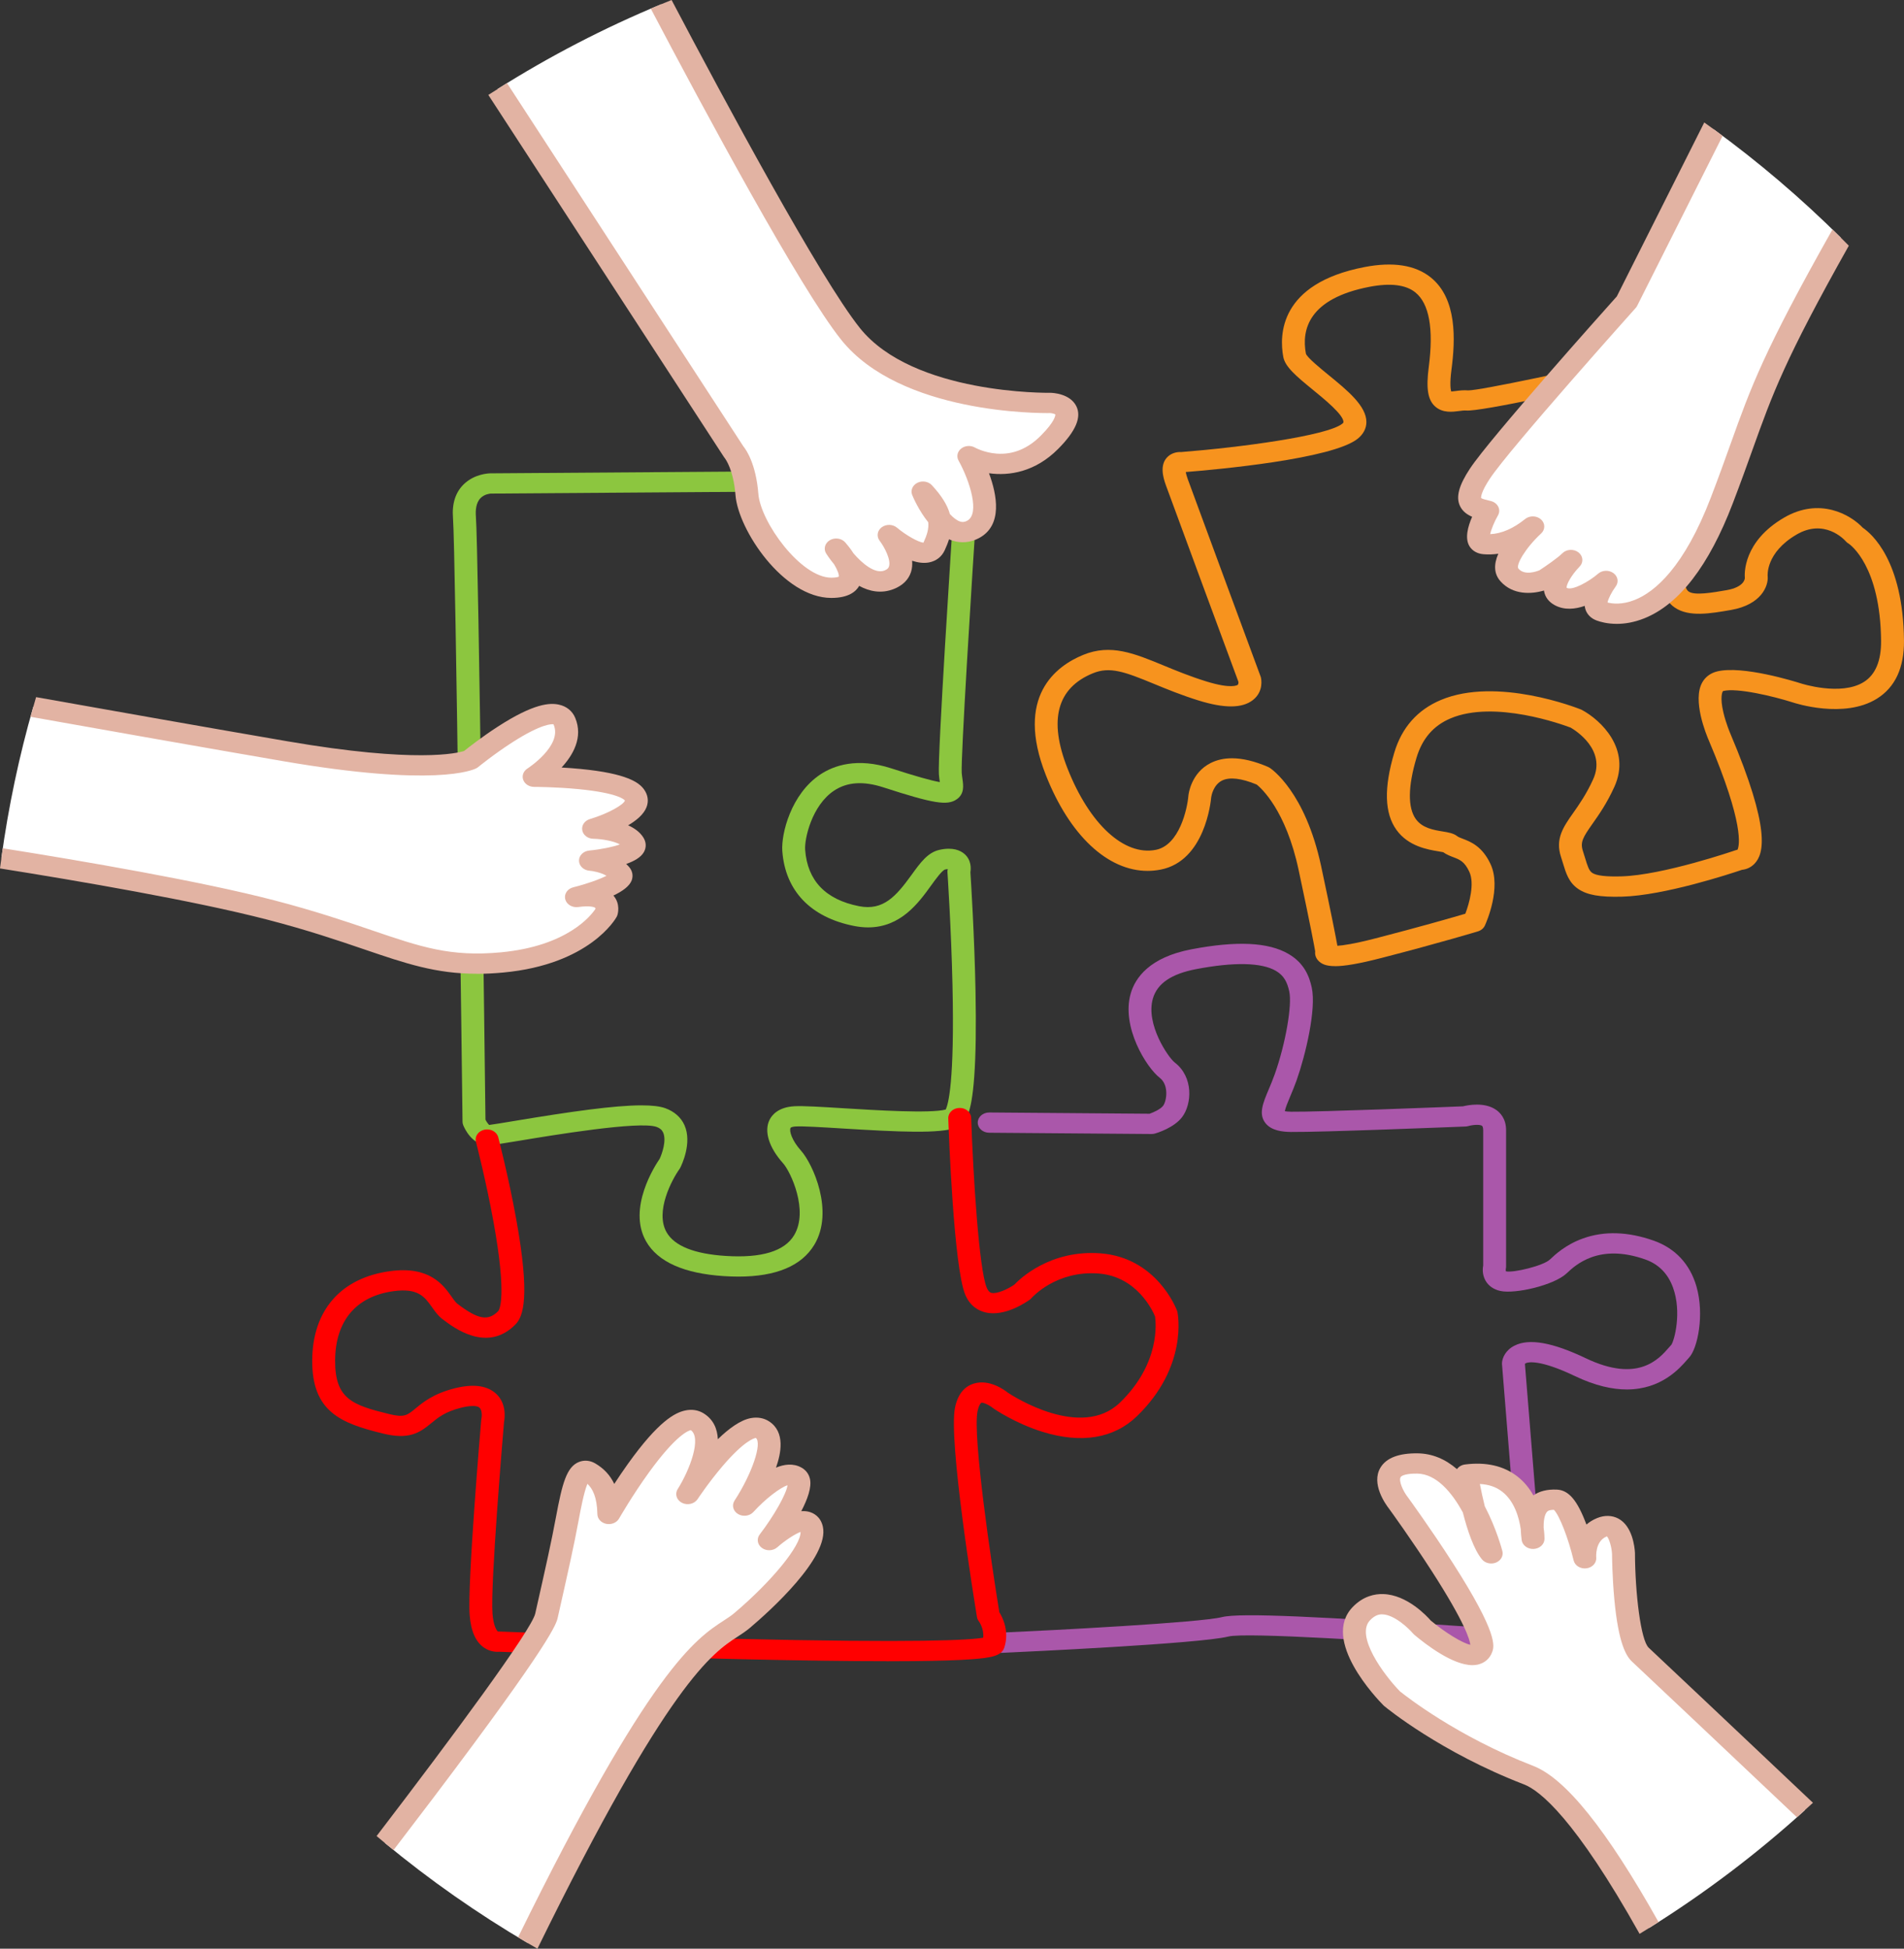
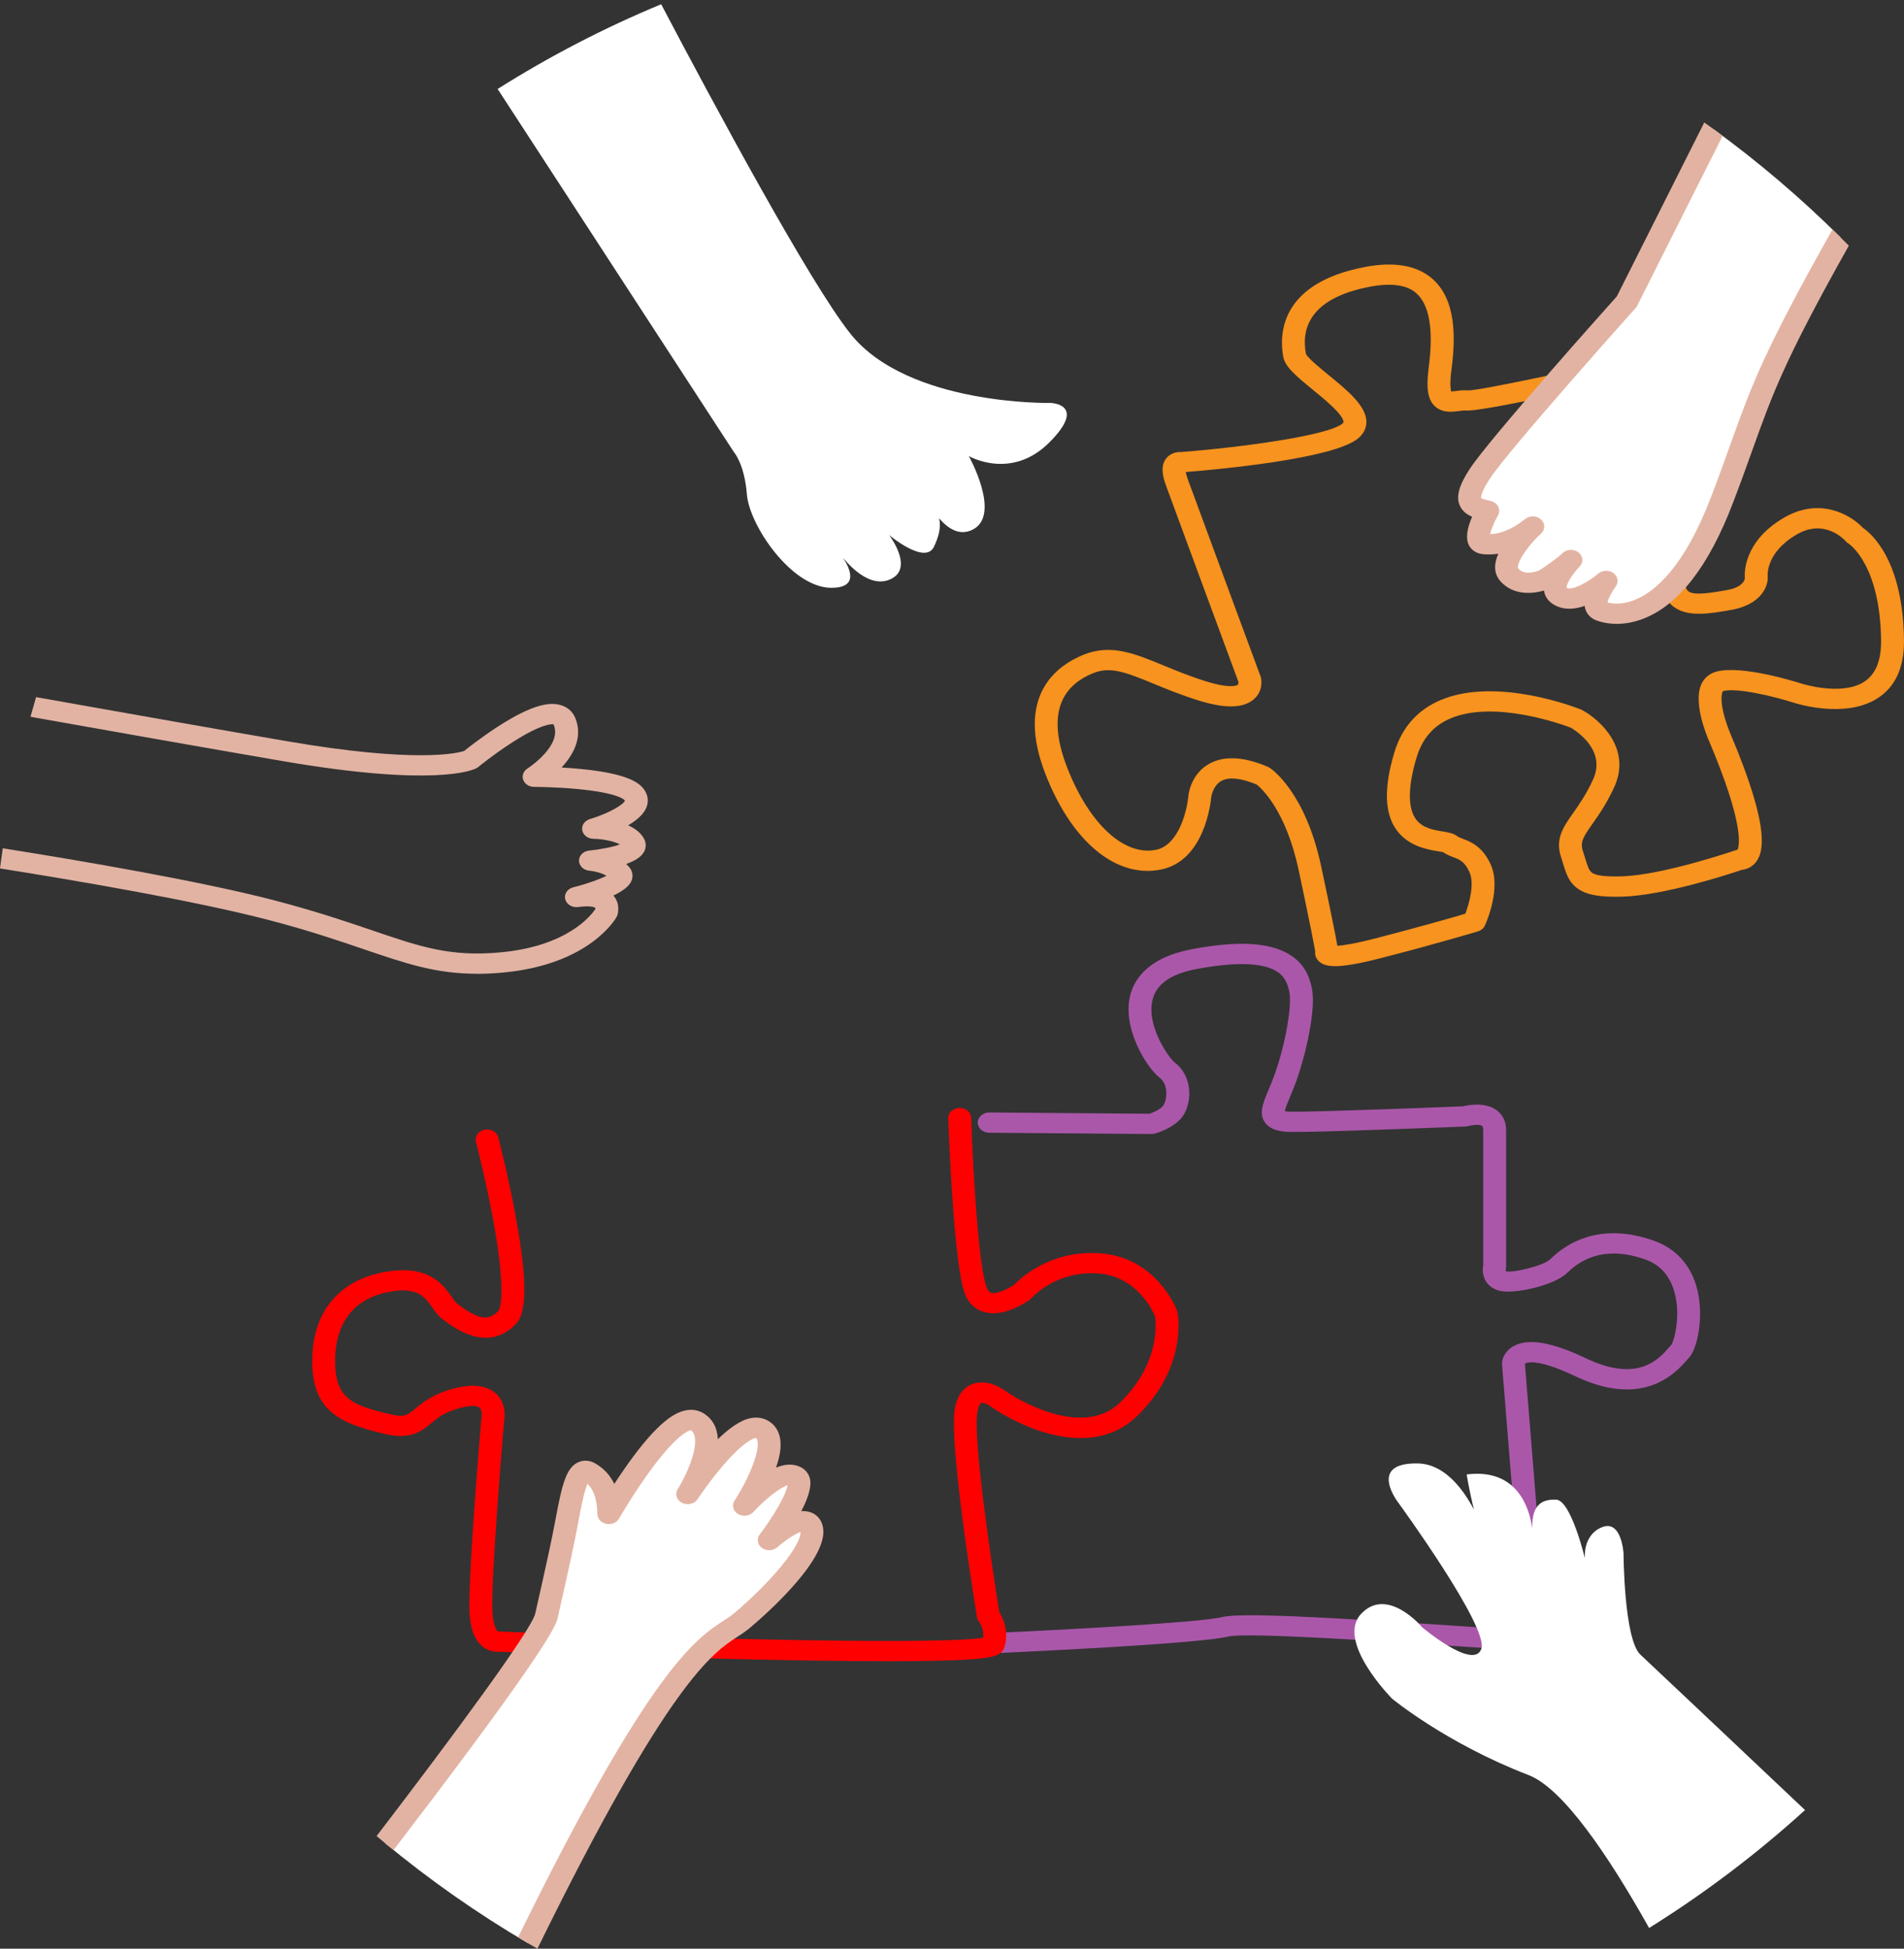
<svg xmlns="http://www.w3.org/2000/svg" id="b" viewBox="0 0 1163.39 1190.65">
  <rect x="0" y="0" width="1163.39" height="1190.65" fill="#333333" stroke="none" />
  <defs>
    <style>.d{fill:#e2b3a3;}.e{fill:#8cc63f;}.f{fill:#fff;}.g{fill:red;}.h{fill:#aa57aa;}.i{fill:#f7931e;}</style>
  </defs>
  <g id="c">
    <path class="h" d="M611.89,1009.91c-3.7,0-6.79-2.57-6.98-5.87-.2-3.41,2.77-6.32,6.63-6.49,33.04-1.49,121.72-6.11,135.15-9.5,11.14-2.82,63.06-.03,148.98,5.74,14.95,1,29.2,1.96,34.52,2.19.28-1.03.46-2.52.44-3.56l-12.87-158.88c-.02-.22-.02-.45-.01-.67.13-3.22,2.22-7.95,7.66-10.69,8.96-4.53,23.21-2,43.57,7.72,31.84,15.21,44.64.5,50.79-6.58.56-.64,1.05-1.2,1.47-1.66,1.84-2.66,6.48-19.84,1.01-34.95-3.08-8.51-8.78-14.29-16.96-17.18-28.41-10.04-42.68,3.45-48.06,8.52-7.64,7.22-31.35,12.72-40.47,10.73-8.59-1.89-11.72-9.11-10.49-15.53v-82.65c0-1.42-.29-2.46-.79-2.77-1.33-.86-5.42-.61-8.18.17-.59.17-1.24.28-1.87.3-3.61.14-88.72,3.56-106.73,3.33-4.89-.06-11.82-.69-15.52-5.47-4.29-5.53-1.48-12.18,2.07-20.61,1.16-2.75,2.47-5.87,3.65-9.18,6.58-18.56,10.72-42.21,8.87-50.6-1.19-5.39-3.04-9.59-8.21-12.6-8.76-5.1-25.6-5.45-48.71-1.03-15.1,2.89-23.74,8.77-26.41,17.98-4.56,15.71,9.48,36.1,13.34,39.06,11.59,8.91,10.49,25.37,4.6,33.26-4.97,6.66-15.42,9.8-16.59,10.14-.72.21-1.44.31-2.22.3l-99.2-.78c-3.87-.03-6.97-2.82-6.94-6.24.03-3.42,3.2-6.15,7.06-6.13l97.94.77c2.51-.88,6.7-2.78,8.27-4.88,2.18-2.92,3.69-12.66-2.1-17.11-7.98-6.13-23.64-31.04-17.71-51.47,2.79-9.62,11.48-22.11,37.01-27,27.64-5.29,47.06-4.38,59.37,2.79,9.87,5.75,12.8,14.01,14.24,20.57,2.87,12.99-3.69,40.96-9.25,56.67-1.29,3.63-2.67,6.91-3.89,9.8-1.29,3.05-2.98,7.07-3.3,9.07.7.14,1.89.29,3.82.31,16.68.21,95.87-2.92,105.04-3.29,3.27-.81,12.81-2.59,19.72,1.81,3.01,1.92,6.61,5.7,6.61,12.82v83.24c0,.49-.02.8-.15,1.27-.1.54-.08,1.28.04,1.68,4.71,1.01,22.88-3.42,26.85-7.18,3.13-2.95,9.63-9.1,20.2-12.9,12.98-4.67,27.54-4.22,43.28,1.34,13.17,4.65,22.2,14.37,26.13,28.09,4.91,17.15.7,37.79-4.53,43.34-.35.37-.76.84-1.23,1.38-4.58,5.26-15.75,18.1-36.81,18.11-8.78,0-19.28-2.23-31.74-8.19-21.75-10.39-28.65-8.43-29.81-7.94-.16.07-.55.23-.72.58l12.82,158.26c0,.09.01.17.02.26.23,6.97-2.54,15.44-11.14,16.39-1.97.21-7.06-.07-38.87-2.21-43.22-2.9-133.16-8.93-144.07-6.18-17.41,4.4-125.96,9.4-138.28,9.96h-.36v.02ZM1021.34,821.54l-.02.02.02-.02Z" />
    <path class="f" d="M1002.37,1011.03c-10.14-9.37-10.35-61.93-10.35-61.93,0,0-1.19-20.83-13.18-15.97-11.98,4.86-10.43,19-10.43,19,0,0-8.47-35.46-17.53-35.83-8.04-.33-15.03,2.4-14.63,17.56-1.69-12.09-8.93-36.9-40.07-32.97,0,0,1.6,10.19,4.45,21.48-7.37-13.87-18.73-27.99-34.49-28.22-31.07-.46-11.54,24.26-11.54,24.26,0,0,55.31,75.89,50.52,89.1s-36.11-13.22-36.11-13.22c0,0-21.07-25.19-37.18-8.39-16.11,16.8,18.77,51.99,18.77,51.99,0,0,32.89,27.24,83.4,46.69,20.92,8.06,48.51,48.65,73.65,93.42,33.93-21.16,65.81-45.3,95.26-72.05-44.6-42.17-95-89.8-100.54-94.92Z" />
    <path class="i" d="M815.71,590.31c-5.59,0-8.4-1.36-10.31-3.48-1.57-1.73-2.02-3.75-1.79-5.56-.53-3.1-2.63-14.62-10.13-49.76-7.82-36.63-22.92-50.01-25.6-52.14-9.26-3.86-16.55-4.71-21.13-2.47-5.5,2.7-6.57,9.56-6.66,10.15-.25,2.87-3.89,38.9-30.75,44.25-2.72.54-5.44.81-8.14.81-24.34,0-47.62-21.61-62.17-58.55-18.92-48.03,6.21-66.63,22.87-73.44,16.76-6.85,31.02-.97,49.07,6.48,7.56,3.12,16.13,6.65,26.08,9.74,15.5,4.8,19.06,2.23,19.2,2.12.51-.39.5-1.42.49-1.79-2.93-7.91-39.6-107.05-44.34-120.15-1.89-5.21-3.83-12.68,1.04-17.39,2.46-2.39,5.76-3.07,8.33-2.93,35.56-2.76,89.18-9.9,98.39-17.3.73-.58.73-.87.73-1.07.02-4.4-11.66-13.93-18.63-19.62-10.51-8.58-17.01-14.13-18.13-20.1-2.48-13.16-2.62-44.87,49.64-54.94,17.39-3.35,30.97-1.24,40.38,6.28,16.32,13.05,15.09,38.38,12.75,56.29-1.14,8.72-.56,12.22-.16,13.48.78-.05,1.87-.19,2.68-.3,2.17-.29,4.87-.64,7.7-.39h.04c7.39,0,64.83-12.21,115.38-23.76,2.04-.46,4.2-.1,5.9,1.01,1.7,1.1,2.74,2.82,2.85,4.68.07,1.19,6.73,118.83,8.09,134.9.26,3.11,1.11,5.17,2.51,6.11,3.7,2.49,14.45.62,23.09-.88,10.86-1.89,11.16-7.02,11.16-7.39-.24-2.69-1.03-22.3,23.88-36.87,21.78-12.74,40.63-1.94,48.21,6.13,5.28,3.57,24.66,19.98,25.15,68.87.17,16.71-5.43,28.7-16.63,35.62-20.04,12.39-49.93,2.69-51.19,2.27-11.92-3.8-34.13-9.1-42.6-7.02-.08.02-.11.04-.11.04-.5.39-1.99,3.77.17,13.01,1.6,6.83,4.29,13.05,4.32,13.11,24.83,58.6,20.36,73.29,14.84,79.24-2.34,2.52-5.24,3.61-7.75,3.85-7.48,2.53-47.54,15.7-73.25,16.41-13.63.38-21.42-1-26.9-4.75-5.71-3.91-7.43-9.59-9.25-15.61-.38-1.24-.77-2.56-1.23-3.95-3.64-11.07,1.49-18.36,7.43-26.79,3.6-5.12,8.09-11.49,12.22-20.59,8.17-18.01-10.75-29.86-13.71-31.58-4.62-1.76-46.38-17.04-73.33-5.69-10.54,4.44-17.38,12.34-20.91,24.16-5.23,17.52-5.37,30.45-.4,37.38,3.97,5.54,10.89,6.68,16.45,7.59,3.54.58,6.6,1.09,8.94,2.94.62.49,1.82.95,3.22,1.48,4.78,1.82,12,4.57,17.09,15.6,6.64,14.39-2.44,35.15-3.5,37.47-.76,1.66-2.29,2.95-4.21,3.54-.22.07-22.62,6.87-58.62,16.17-14.04,3.63-22.9,5.11-28.74,5.11l-.02-.03ZM816.84,584.5h0s0,.01,0,0ZM752.74,463.31c6.5,0,13.86,1.76,22.02,5.26.38.16.75.36,1.09.58.88.57,21.67,14.55,31.39,60.07,6.57,30.76,9.04,43.65,9.94,48.66,3.3-.2,10.08-1.13,23.34-4.55,27.93-7.21,47.55-12.9,54.84-15.05,2.43-6.4,5.75-18.43,2.45-25.57-2.92-6.34-5.9-7.47-9.67-8.91-1.98-.76-4.2-1.6-6.31-3.1-.68-.16-1.92-.36-2.87-.52-6.46-1.06-18.48-3.04-25.71-13.14-7.31-10.2-7.73-25.62-1.31-47.16,4.58-15.35,14.16-26.18,28.46-32.19,34.3-14.41,83.43,4.94,85.5,5.77.26.1.5.22.75.35,11.42,6.13,30.25,23.83,19.77,46.94-4.59,10.11-9.43,16.99-13.33,22.52-5.9,8.38-7.68,11.3-5.87,16.8.49,1.48.91,2.88,1.31,4.2,1.53,5.04,2.41,7.73,4.31,9.03,2.51,1.72,8.36,2.43,17.88,2.16,25.43-.71,69.31-15.81,69.75-15.97.39-.13.78-.24,1.19-.31,1.19-2.57,4.18-15.53-17.41-66.47-1.75-4.01-10.31-24.87-4.12-35.77,1.93-3.4,5.07-5.71,9.08-6.7,15.51-3.81,47.59,6.18,51.19,7.33.31.1,24.39,7.85,38.36-.82,7.17-4.45,10.75-12.98,10.62-25.35-.46-45.56-18.77-58.55-19.87-59.28-.73-.39-1.16-.78-1.69-1.39-1.28-1.43-13.24-13.96-30.08-4.11-18.84,11.01-17.71,24.97-17.65,25.55.01.1.01.13.02.23.38,5.6-3.82,17.05-22.43,20.29-12.57,2.19-25.57,4.45-34.28-1.41-4.72-3.18-7.41-8.24-7.98-15.03-1.18-14.01-6.16-101.01-7.68-127.63-36.19,8.21-103.19,23.05-111.95,22.21-1.11-.1-2.74.11-4.3.32-3.91.51-9.82,1.29-14.39-2.62-4.64-3.97-5.83-10.99-4.1-24.22,3.07-23.49.3-38.86-8.24-45.69-5.86-4.69-15.28-5.82-28-3.37-37.1,7.15-41.58,26.15-38.82,40.82.73,2.37,8.93,9.05,13.82,13.05,11.4,9.3,23.18,18.91,23.14,28.76-.02,3.88-1.85,7.4-5.31,10.18-15.45,12.41-85.89,18.82-105.06,20.35.16.98.51,2.39,1.22,4.34,4.9,13.53,44.1,119.5,44.5,120.57.08.21.14.42.19.63.21.86,1.83,8.55-4.92,13.8-6.51,5.07-17.33,5.15-33.08.27-10.61-3.29-19.51-6.96-27.37-10.2-17.84-7.36-26.88-10.71-37.27-6.46-21.96,8.98-27.19,28.54-15.53,58.14,13.42,34.08,34.62,53.59,54.01,49.74,14.31-2.85,19.2-24.92,19.87-33.18,0-.04,0-.08.01-.12.06-.56,1.53-13.72,13.65-19.77,3.82-1.91,8.14-2.86,12.93-2.86h0ZM1064.14,519.16h.01-.01ZM720.19,288.46h.01-.01ZM897.22,238.54h.04-.04Z" />
    <path class="f" d="M904.22,289.43c-12.43,18.88-3.92,20.57,4.84,22.66,0,0-11.31,19.57-1.99,20.37s19.81-2.86,29.53-10.76c0,0-22.31,20.55-14.26,29.62s22.03,2.41,22.03,2.41c0,0,11.33-7.32,15.51-11.55,0,0-16.54,16.83-6.18,22.33,10.36,5.49,27.7-9.54,27.7-9.54,0,0-11.51,15.37-3.09,18.46,8.42,3.09,44.42,9.04,73.81-67.75,22.68-59.25,20.72-68.41,72.59-160.53-24.16-24.01-50.15-46.18-77.75-66.26-24.35,48.57-53,105.44-53,105.44,0,0-77.3,86.22-89.73,105.11Z" />
-     <path class="e" d="M451.15,780.01c-2.79,0-5.69-.1-8.7-.29-24.5-1.56-40.54-8.72-47.68-21.27-11.53-20.26,5.6-46.48,8.27-50.35,1.41-2.97,4.37-11.22,2.15-16.13-.73-1.62-1.96-2.67-3.97-3.41-10.39-3.81-64.19,5.15-84.45,8.52-13.79,2.29-16.93,2.78-18.91,2.71-9.55-.34-14.04-10.37-14.84-12.38-.26-.64-.39-1.32-.4-2-.04-3.49-4.24-348.98-5.83-368.96-.7-8.77,1.54-15.71,6.66-20.64,6.55-6.3,15.15-6.58,16.1-6.6l291.21-2.06c1.95-.01,3.79.68,5.13,1.92,1.33,1.24,2.03,2.91,1.92,4.62-4.44,67.16-10.8,170.14-10.17,178.57.09,1.23.27,2.44.43,3.6.58,4.07,1.31,9.13-3.43,12.47-5.76,4.06-14.15,2.7-44.87-7.25-12.23-3.96-22.07-3.32-30.08,1.97-13.64,9.01-18.21,29.5-17.72,36.14,1.37,18.85,12.44,30.46,32.91,34.49,14.87,2.93,22.71-6.13,32.18-19.24,5.27-7.3,9.82-13.61,17-15.19,8.12-1.8,12.75.36,15.21,2.48,4.29,3.71,4.05,8.86,3.67,11.19.35,5.32,2.48,38.99,3.13,72.82.42,21.64.15,39.15-.78,52.04-1.68,23.18-5.2,28.96-10.69,31.12-10.03,3.94-35.42,2.72-70.19.58-12.19-.75-23.71-1.46-28.2-1.21-1.29.07-2.89.35-3.17.91-.91,1.81.81,7.64,6.41,13.89,7.26,8.09,20.34,37.05,8.17,57.41-7.76,12.97-23.37,19.53-46.45,19.53h-.02ZM392.07,675.38c6.34,0,11.2.55,14.5,1.76,5.49,2.01,9.51,5.57,11.64,10.3,4.89,10.89-1.79,24.57-2.57,26.09-.14.27-.3.53-.47.78-4.62,6.46-15.06,26.02-7.87,38.61,4.78,8.37,16.95,13.24,36.17,14.46,21.85,1.4,35.9-2.87,41.77-12.68,8.99-15.03-2.14-38.79-6.76-43.94-8.67-9.67-11.75-19.61-8.23-26.61,1.43-2.84,5.29-7.68,15.08-8.23,5.42-.3,16.29.37,30.05,1.22,20.05,1.24,53.06,3.27,62.46.8,1.49-2.93,5.5-16.45,4.15-76.2-.79-34.93-3.05-68.47-3.07-68.8-.04-.64-.03-1.08.15-1.69.02-.08.03-.17.04-.26-.41.04-.95.12-1.64.27-1.9.57-5.92,6.15-8.59,9.84-7.52,10.42-18.43,25.53-38.42,25.54-2.7,0-5.56-.28-8.61-.88-26.51-5.22-42.07-21.48-43.84-45.78-.76-10.46,5.3-34.94,23.32-46.84,8.2-5.41,22.37-10.45,43.28-3.67,14.73,4.77,24.67,7.58,29.65,8.39-.02-.15-.04-.29-.06-.43-.18-1.28-.39-2.73-.51-4.34-.83-10.96,7.5-139.54,9.73-173.52l-283.57,2.01c-.43.03-3.77.3-6.17,2.7-2.91,2.9-3.19,7.75-2.9,11.3,1.59,19.96,5.54,342.76,5.85,368.54.66,1.29,1.6,2.63,2.28,3.23,2.49-.3,8.99-1.38,15.3-2.43,34.85-5.8,61.38-9.55,77.89-9.55h-.03Z" />
    <path class="f" d="M456.38,302.16c1.49,18.81,27.27,56.91,51.51,57,16.57.05,11.91-11.15,7.31-18.24,5.87,7.06,16.98,17.66,28.07,13.33,16.15-6.3,0-27.35,0-27.35,0,0,22.12,18.65,27.48,7.03,2.87-6.23,4.32-11.54,3.11-17.21,5.37,6.28,12.56,11.04,20.68,6.78,17.36-9.12-2.55-44.82-2.55-44.82,0,0,25.89,15.09,49.32-8.48s.49-24,.49-24c0,0-86.91,1.75-122.08-42.18-24.67-30.82-83.07-139.37-115.73-201.42-34.91,14.46-68.32,31.82-99.92,51.77l144.36,221.86s6.46,7.12,7.95,25.93Z" />
    <path class="g" d="M541.85,1014.99c-23.25,0-52.54-.39-87.37-1.18-70.68-1.59-141.87-4.29-149.42-4.58-2.5.22-5.83-.28-8.92-2.27-5.38-3.46-8.38-10.05-9.17-20.15-1.49-18.9,6.72-115.12,7.07-119.21.02-.26.06-.52.12-.78.33-1.51.48-5.41-1.27-6.82-1.59-1.29-5.78-1.23-11.22.14-9.72,2.45-14.06,6.03-18.25,9.5-7.37,6.1-13.81,10.11-29.59,6.22-25.34-6.24-43.26-13.11-43.06-44.75.19-30.56,17.59-50.42,47.73-54.46,24.08-3.23,32.45,8.59,37.45,15.65,1.21,1.71,2.47,3.49,3.39,4.19l.43.33c12.33,9.38,18.54,10.47,24.61,4.32.59-.66,5.64-7.86-2.85-54.67-4.53-24.96-10.66-48.59-10.72-48.82-.87-3.33,1.48-6.65,5.25-7.42,3.77-.76,7.52,1.31,8.39,4.64.06.24,6.35,24.46,10.96,49.96,8.66,47.91,4.29,59.6-.48,64.44-17.26,17.49-37.61,2.01-44.29-3.08l-.42-.32c-2.54-1.93-4.29-4.4-6.14-7.01-4.55-6.43-8.49-11.99-23.47-9.98-22.96,3.08-35.69,18.11-35.84,42.3-.15,23.59,10.55,27.28,32.82,32.77,9.42,2.32,11.14.89,16.26-3.34,4.64-3.84,11.01-9.1,23.98-12.36,10.81-2.72,19.09-1.81,24.6,2.71,7.31,6,6.01,15.52,5.54,17.92-.54,6.32-8.42,99.6-7.04,117.08.57,7.27,2.45,10.21,3.29,10.9.26-.01.53-.02.8,0,.7.03,70.57,2.74,142.19,4.42,114.58,2.69,145.42.78,153.55-.64.61-5.61-2.61-9.95-2.65-10-.61-.78-1.01-1.68-1.16-2.62-1.81-11.01-17.53-108.19-13.41-127.99,1.66-7.99,5.59-12.94,11.69-14.72,9.27-2.71,18.29,3.77,20.63,5.63,3.12,2.07,44.77,28.97,68.48,6.03,24.83-24.02,21.95-49.21,21.4-52.69-1.4-3.37-11.04-24.38-34.47-26.16-25.65-1.97-40.37,14.3-40.98,14.99-.31.35-.67.69-1.06.97-1.5,1.1-14.98,10.66-27.04,7.81-3.98-.94-9.36-3.58-12.4-10.83-7.02-16.73-10.06-98.47-10.38-107.74-.12-3.42,2.92-6.27,6.78-6.37,3.87-.11,7.09,2.58,7.21,5.99,1.24,35.58,4.8,92.58,9.51,103.82,1.16,2.77,2.46,3.08,2.88,3.18,3.34.81,10.06-2.31,14-5.03,3.52-3.71,22.06-21.44,52.68-19.11,34.23,2.61,46.24,33.71,46.73,35.03.1.27.18.55.24.83.28,1.35,6.48,33.44-24.77,63.67-14,13.55-33.89,16.85-57.52,9.56-16.77-5.18-29.56-13.94-30.1-14.31-.16-.11-.31-.23-.46-.35-2.41-1.95-6.05-3.46-6.97-3.16-.28.12-1.51,1.35-2.31,5.21-3.1,14.87,8.36,92.48,13.3,122.77,2.03,3.24,6.25,11.65,3.07,21.55-1.62,5.03-7.49,6.29-20.05,7.21-8.2.6-20.03.98-35.16,1.13-5.14.05-10.69.08-16.63.08v-.03ZM303.05,997.02h-.01.01Z" />
-     <path class="d" d="M442.94,280.05c.48.62,5.25,7.13,6.47,22.53,1.67,21.14,29.18,62.65,58.46,62.76h.13c10.57,0,15.07-3.98,16.98-7.36,6.2,3.37,13.43,4.92,21.09,1.93,5.39-2.1,9.04-5.68,10.56-10.36.73-2.25.89-4.6.69-6.93,3.48,1.13,7.03,1.65,10.32,1.03,4.36-.83,7.76-3.45,9.57-7.39,1.07-2.31,1.97-4.54,2.65-6.74.71.31,1.42.58,2.15.81,5.39,1.71,10.96,1.19,16.09-1.51,14.77-7.75,11.06-26.6,6.2-39.66,12.34,1.72,28.2-.73,42.26-14.88,10.8-10.87,14.42-19.4,11.09-26.1-3.84-7.73-14.51-8.15-15.71-8.17h-.3c-.82.01-83.64,1.13-116.21-39.56-24.24-30.28-82.47-138.5-115.08-200.45-4.26,1.71-8.5,3.47-12.72,5.27,32.75,62.25,91.19,170.9,116.35,202.33,36.27,45.32,121.35,44.89,127.7,44.79,1.16.07,2.67.46,3.14.82.05.52-.04,4.11-8.79,12.91-7.99,8.05-17.07,11.77-26.97,11.05-7.7-.56-13.22-3.65-13.24-3.65-2.64-1.54-6.11-1.33-8.48.52-2.37,1.84-3.04,4.87-1.65,7.37,6.86,12.34,13.27,32.56,5.25,36.77-1.91,1-3.15.83-4.21.5-2.08-.65-4.25-2.35-6.33-4.59-1.49-5.38-4.93-11.07-11.02-17.63-2.16-2.33-5.91-2.94-8.87-1.45-2.96,1.49-4.28,4.65-3.12,7.48.58,1.41,3.98,9.4,9.77,16.6.46,3.92-.73,7.75-2.9,12.47-2.93-.16-10.61-4.46-16.18-9.14-2.59-2.18-6.61-2.28-9.34-.25-2.73,2.04-3.28,5.57-1.29,8.19,3.16,4.16,7.03,11.8,5.73,15.78-.25.78-.78,1.68-2.75,2.45-5.79,2.25-13.56-4.26-18.92-10.48-1.91-2.99-3.91-5.4-5.06-6.7-2.25-2.55-6.35-3.14-9.4-1.34s-4.01,5.37-2.21,8.19c.52.83,2.19,3.35,4.75,6.44,2.09,3.41,3.23,6.44,2.91,7.65-.34.16-1.57.6-4.58.62-18.64-.07-43.18-33.93-44.55-51.25-1.44-18.16-7.32-26.71-9.06-28.88h-.02S309.8,50.79,309.8,50.79c-3.83,2.37-7.64,4.77-11.42,7.21l144.01,221.3c.21.33.3.47.56.74Z" />
    <path class="d" d="M898.16,286.33c-6.77,10.28-8.65,17.31-6.11,22.77,1.56,3.34,4.39,5.34,7.46,6.66-2.65,6.03-4.56,13.24-1.59,18.04,1.73,2.79,4.74,4.51,8.47,4.83,2.99.26,6.04.15,9.11-.3-2.98,6.83-2.55,12.46,1.32,16.82,7.59,8.55,19.05,7.91,26.58,5.66.02.14.04.29.07.43.66,3.67,2.95,6.63,6.62,8.58,5.81,3.08,12.31,2.43,18.21.37.08.8.25,1.6.51,2.36,1.05,3.02,3.46,5.37,6.8,6.59,2.21.82,6.5,2.04,12.26,2.04h-.01c4.73.01,10.45-.82,16.83-3.37,21.3-8.53,39.48-32.13,54.03-70.14,4.96-12.94,8.78-23.61,12.15-33.02,12.21-34.08,19.66-54.89,58.8-124.52-3.29-3.34-6.62-6.66-9.98-9.93-42.04,74.57-49.85,96.36-62.15,130.71-3.35,9.36-7.15,19.97-12.06,32.79-16.51,43.14-34.43,57.98-46.55,62.83-7.87,3.15-13.85,2.34-16.67,1.59v-.03c.37-2.17,2.51-6.43,4.96-9.73,1.98-2.64,1.39-6.18-1.38-8.19s-6.8-1.86-9.36.36c-5.49,4.77-15.7,10.51-19.19,8.65h-.02c-.36-1.9,2.98-7.94,7.88-12.96,2.53-2.58,2.22-6.48-.69-8.72-2.91-2.25-7.33-1.98-9.87.59-2.86,2.89-10.61,8.17-13.91,10.33-1.69.71-8.99,3.42-12.85-.93-1.88-2.12,4.25-12.67,13.81-21.51,2.62-2.41,2.59-6.23-.05-8.61s-6.96-2.48-9.74-.22c-7.07,5.75-14.52,8.96-21.31,9.22.58-2.81,2.51-7.57,4.75-11.46.96-1.66,1.03-3.62.17-5.32-.85-1.71-2.53-2.98-4.57-3.47l-.41-.1c-1.77-.42-4.68-1.11-5.48-1.7-.08-.51-.2-3.44,5.28-11.77,12.04-18.29,88.39-103.52,89.16-104.38.37-.4.67-.85.91-1.32,22.92-45.49,39.79-79.05,52.22-103.84-3.72-2.76-7.46-5.5-11.23-8.18-16.79,33.48-37.09,73.84-53.43,106.28-7.52,8.4-77.62,86.81-89.74,105.22Z" />
-     <path class="d" d="M936.8,1078.94c-46.5-17.91-78.12-42.88-81.17-45.34l-.03.03c-10.12-10.32-27.59-34.15-18.46-43.67,3.18-3.32,5.81-3.64,7.53-3.59,7.39.2,16.19,8.7,18.68,11.65.23.29.5.56.79.8,6.95,5.86,23.44,18.6,35.56,18.6,1.11,0,2.2-.11,3.23-.34,4.24-.96,7.37-3.67,8.81-7.63,1.27-3.52,3.93-10.84-24.04-54.45-13.17-20.54-27.12-39.71-27.26-39.9-.04-.06-.1-.12-.14-.18-3.19-4.08-5.78-10.24-4.48-12.39.64-1.05,3.68-2.25,10.16-2.15,11.67.17,21.14,11.42,27.85,23.74,2.76,10.79,6.69,22.63,11.69,28.66,1.96,2.36,5.53,3.19,8.55,1.97,3.02-1.22,4.65-4.14,3.92-7-.14-.57-3.55-13.67-10.74-27.38-1.17-4.67-2.19-9.39-3.01-13.65,5.39.26,9.86,1.79,13.54,4.62,7.76,5.96,10.48,16.39,11.43,22.94.07,2.07.26,4.28.56,6.65.42,3.25,3.64,5.66,7.33,5.48,3.7-.18,6.6-2.87,6.63-6.14,0-.33,0-3.01-.53-6.93-.12-6.68,1.44-9.03,2.25-9.8.31-.3,1.08-1.02,3.99-1.06,3.29,3.15,8.78,17.1,12.09,30.95.77,3.2,4.21,5.3,7.87,4.82,3.66-.47,6.26-3.4,5.95-6.66-.01-.1-.86-9.88,6.38-12.82.05-.02.1-.04.15-.06,1.36,1.48,2.83,6.39,3.11,10.59.01,1.65.14,14.08,1.4,27.77,2.55,27.61,7.44,35.05,10.9,38.25,5.49,5.08,56.04,52.84,100.69,95.06,3.29-2.93,6.55-5.89,9.78-8.88-44.55-42.12-94.75-89.56-100.34-94.73-4.9-4.53-8.31-33.48-8.41-57.67v-.29c-.21-3.76-1.58-16.36-10.13-20.94-3.83-2.05-8.44-2.17-12.96-.34-2.6,1.05-4.77,2.42-6.57,3.98-5.54-14.86-10.83-21.07-18.14-21.37-5.85-.24-10.64.96-14.26,3.56-2.37-4.25-5.57-8.33-9.88-11.66-8.33-6.43-19.06-8.87-31.87-7.25-2.13.27-3.89,1.35-4.95,2.85-7.3-6.29-15.31-9.52-23.99-9.65-11.51-.14-19.17,2.76-22.75,8.72-5.93,9.86,3.16,22.47,5.28,25.17,1.02,1.4,13.78,19.02,26.08,38.11,20.5,31.83,23.25,42.14,23.53,44.97-4.58-.88-15.27-7.37-24.15-14.78-2.59-2.97-14.57-15.77-29.06-16.2-4.91-.16-12.14,1.11-18.69,7.95-19.45,20.28,14.87,56.05,18.85,60.06.15.16.31.3.48.44,1.37,1.14,34.36,28.19,85.38,47.85,9.73,3.75,31.2,20.93,70.62,91.31,3.89-2.37,7.75-4.78,11.58-7.23-31.73-56.5-56.9-87.83-76.62-95.42Z" />
    <path class="f" d="M453.54,990.06c17.07-14.46,45.36-42.77,42.37-56.07-2.99-13.3-25.92,7.03-25.92,7.03,0,0,25.81-33.56,15.98-39.06s-31.1,18-31.1,18c0,0,24.6-37.68,10.88-46.51-13.71-8.83-45.58,39.42-45.58,39.42,0,0,21.63-34.42,5.69-44.26s-53.87,56.44-53.87,56.44c-.26-14.69-5.28-21.76-12.23-25.79-6.95-4.03-10.3,13.46-13.15,28.75-2.85,15.29-5.61,27.67-12.7,59.11-2.75,12.17-56.82,84.4-98.67,139.01,27.32,22.6,56.48,43.04,87.22,61.09,92.89-189.44,114.73-183.3,131.08-197.15Z" />
    <path class="d" d="M450.54,1000.1c2.72-1.77,5.29-3.44,7.85-5.61,11.49-9.73,48.62-42.94,44.39-61.74-1.41-6.27-5.89-8.35-8.44-9.03-1.52-.4-3.11-.51-4.74-.38,3.8-7.24,6.49-14.68,5.28-19.83-.88-3.72-3.29-5.75-5.16-6.8-5.08-2.84-10.66-2-15.56.02,2.98-8.41,5.89-21.75-4.28-28.3-3.17-2.04-7.01-2.72-11.1-1.96-6.39,1.19-13.5,6.42-20.16,12.9-.3-6.35-2.68-12.1-8.75-15.84-3.28-2.02-7.2-2.61-11.32-1.69-5.94,1.32-16.04,6.16-35.02,32.79-2.99,4.19-5.77,8.32-8.2,12.06-2.53-5.38-6.41-9.51-11.73-12.6-3.05-1.77-6.6-2.09-9.74-.87-7.64,2.96-10.3,13.06-14.16,33.79-2.87,15.39-5.78,28.39-12.66,58.91-2.24,9.97-49.97,74.57-96.93,135.92,3.42,2.89,6.88,5.74,10.35,8.56,7.7-10.04,15.81-20.68,23.93-31.41,73.32-96.95,75.57-106.9,76.41-110.64,6.91-30.66,9.84-43.73,12.74-59.32,1.1-5.92,3.18-17.08,5.38-22.41,3.12,2.89,5.9,8.02,6.09,18.53.05,2.84,2.29,5.29,5.43,5.93,3.14.63,6.37-.7,7.82-3.24.08-.14,8.22-14.31,18.31-28.24,16.83-23.23,24.29-25.54,25.53-25.77,6.63,4.59-.34,23.78-8.02,36.04-1.87,2.97-.68,6.7,2.65,8.38,3.33,1.67,7.57.67,9.51-2.26.06-.1,6.76-10.19,15.1-20,13.34-15.68,19.46-17.26,20.49-17.41,3.99,3.19-2.33,21.92-13,38.29-1.83,2.8-.91,6.38,2.11,8.2,3.02,1.82,7.12,1.28,9.41-1.24,7.1-7.83,16.44-15.04,20.85-16.32-.72,5.24-8.14,18.52-16.99,30.04-2.03,2.64-1.45,6.21,1.33,8.24,2.78,2.03,6.86,1.86,9.41-.4,4.72-4.17,10.88-8.18,14.2-9.37.33,8.23-17.34,29.98-40.45,49.57-1.9,1.61-4.01,2.99-6.46,4.58-17.07,11.11-45.06,29.33-125.69,193.54,3.92,2.36,7.86,4.68,11.84,6.95,79.91-163.06,107.17-180.81,122.15-190.56Z" />
-     <path class="f" d="M165.36,555.98c72.92,18.95,91.9,36.68,141.4,32.05,49.49-4.63,63.74-30.58,63.74-30.58,0,0,4.16-12.43-18.29-9.38,0,0,32.44-7.99,26.56-14.68-5.87-6.69-17.98-7.57-17.98-7.57,0,0,31.31-2.99,26.19-11.12s-24.3-8.4-24.3-8.4c0,0,32.93-9.76,24.86-20.74s-61.19-10.98-61.19-10.98c0,0,25.92-16.16,18.54-33.87-7.38-17.71-57.42,23.35-57.42,23.35,0,0-20.76,10.81-113.18-5.09-49.05-8.44-108.75-18.99-153.97-27.04-8.62,30.02-15.17,60.91-19.5,92.51,48.29,7.67,119.68,19.88,164.54,31.54Z" />
    <path class="d" d="M172.97,465.07c92.36,15.89,115.71,5.58,118.07,4.35.44-.23.84-.5,1.21-.8.1-.08,9.71-7.94,20.88-15.1,18.18-11.66,24.26-11.11,25.05-10.97.04.06.09.16.16.32,5.34,12.8-15.81,26.54-16.01,26.67-2.49,1.56-3.56,4.36-2.64,6.93.92,2.57,3.62,4.32,6.67,4.32.13,0,13.16.02,26.92,1.35,24.89,2.4,28.27,6.63,28.4,6.81.07.09.11.16.13.2-.59,2.43-10.14,7.96-21.35,11.3-3.23.96-5.21,3.83-4.69,6.81.52,2.98,3.39,5.19,6.8,5.24,4.94.07,12.36,1.3,16.18,3.44-3.98,1.49-11.62,3.06-18.72,3.75-3.59.34-6.3,3.04-6.25,6.23s2.83,5.83,6.43,6.09c1.83.14,6.74.97,10.36,3.08-4.12,2.17-12.4,5.1-20.25,7.04-3.56.88-5.74,4.06-4.96,7.26.78,3.2,4.25,5.31,7.91,4.81,7.11-.97,9.93.02,10.41.48.09.08.13.39.12.71-2.58,3.89-17.01,22.68-57.78,26.49-30.8,2.88-48.79-3.26-78.61-13.42-15.47-5.27-34.73-11.83-60.08-18.42-44.99-11.69-117.07-24.02-165.64-31.74-.6,4.09-1.17,8.19-1.7,12.31,48.22,7.67,119.18,19.82,163.39,31.31,24.81,6.44,42.97,12.63,58.99,18.09,25.57,8.71,43.9,14.96,69.05,14.96v.04c5.05,0,10.38-.26,16.08-.79,52.75-4.93,68.65-32.84,69.3-34.03.16-.31.3-.63.41-.95.24-.71,2.11-6.87-2.41-12.06,5.53-2.61,9.83-5.7,11.17-9.27,1.07-2.85.46-5.86-1.66-8.28-.54-.62-1.11-1.2-1.71-1.74,4.85-1.69,8.92-4,10.76-7.14,1.66-2.84,1.57-6.14-.26-9.04-2.12-3.36-5.51-5.75-9.29-7.44,5.04-2.95,9.49-6.65,11.21-11.02,1.47-3.72.9-7.64-1.6-11.04-2.95-4-10.16-9.64-38.74-12.38-4.02-.39-7.95-.67-11.54-.87,6.99-7.57,13.3-18.44,8.33-30.36-1.75-4.21-5.32-7.08-10.04-8.08-5.35-1.13-15.06-.95-37.52,13.63-9.56,6.2-17.7,12.59-20.32,14.7-3.9,1.27-29.08,7.65-107.96-5.92-48.67-8.37-108.3-18.92-153.58-26.98-1.18,3.98-2.32,7.99-3.43,12.01,45.39,8.08,105.4,18.69,154.35,27.11Z" />
  </g>
</svg>